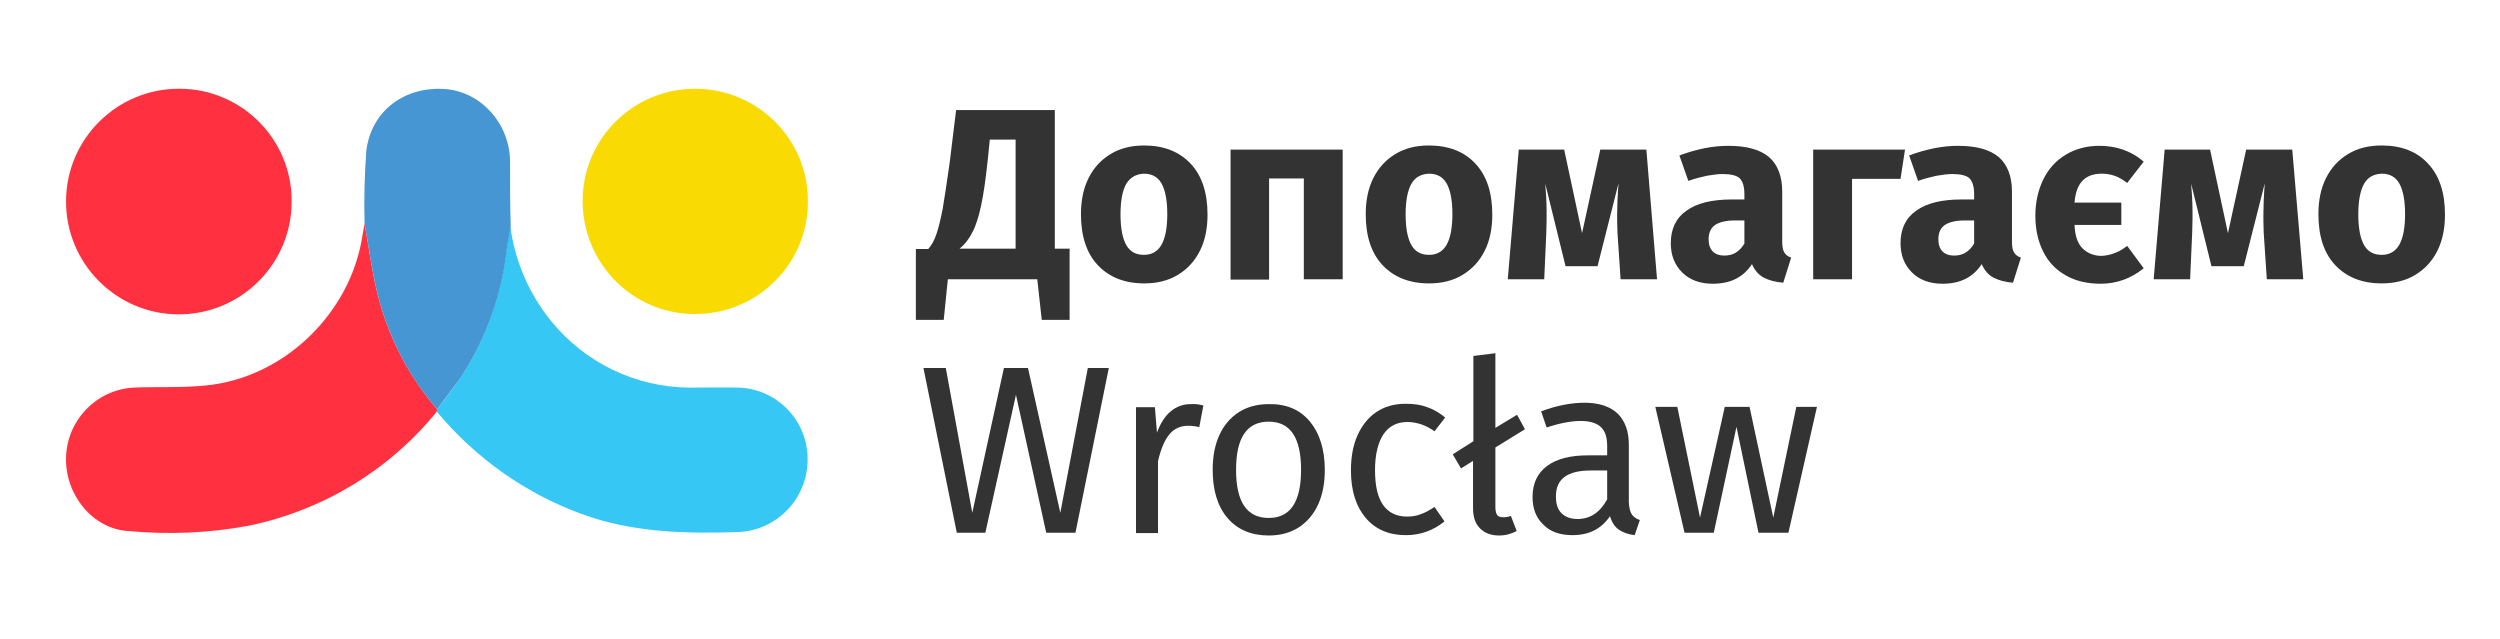
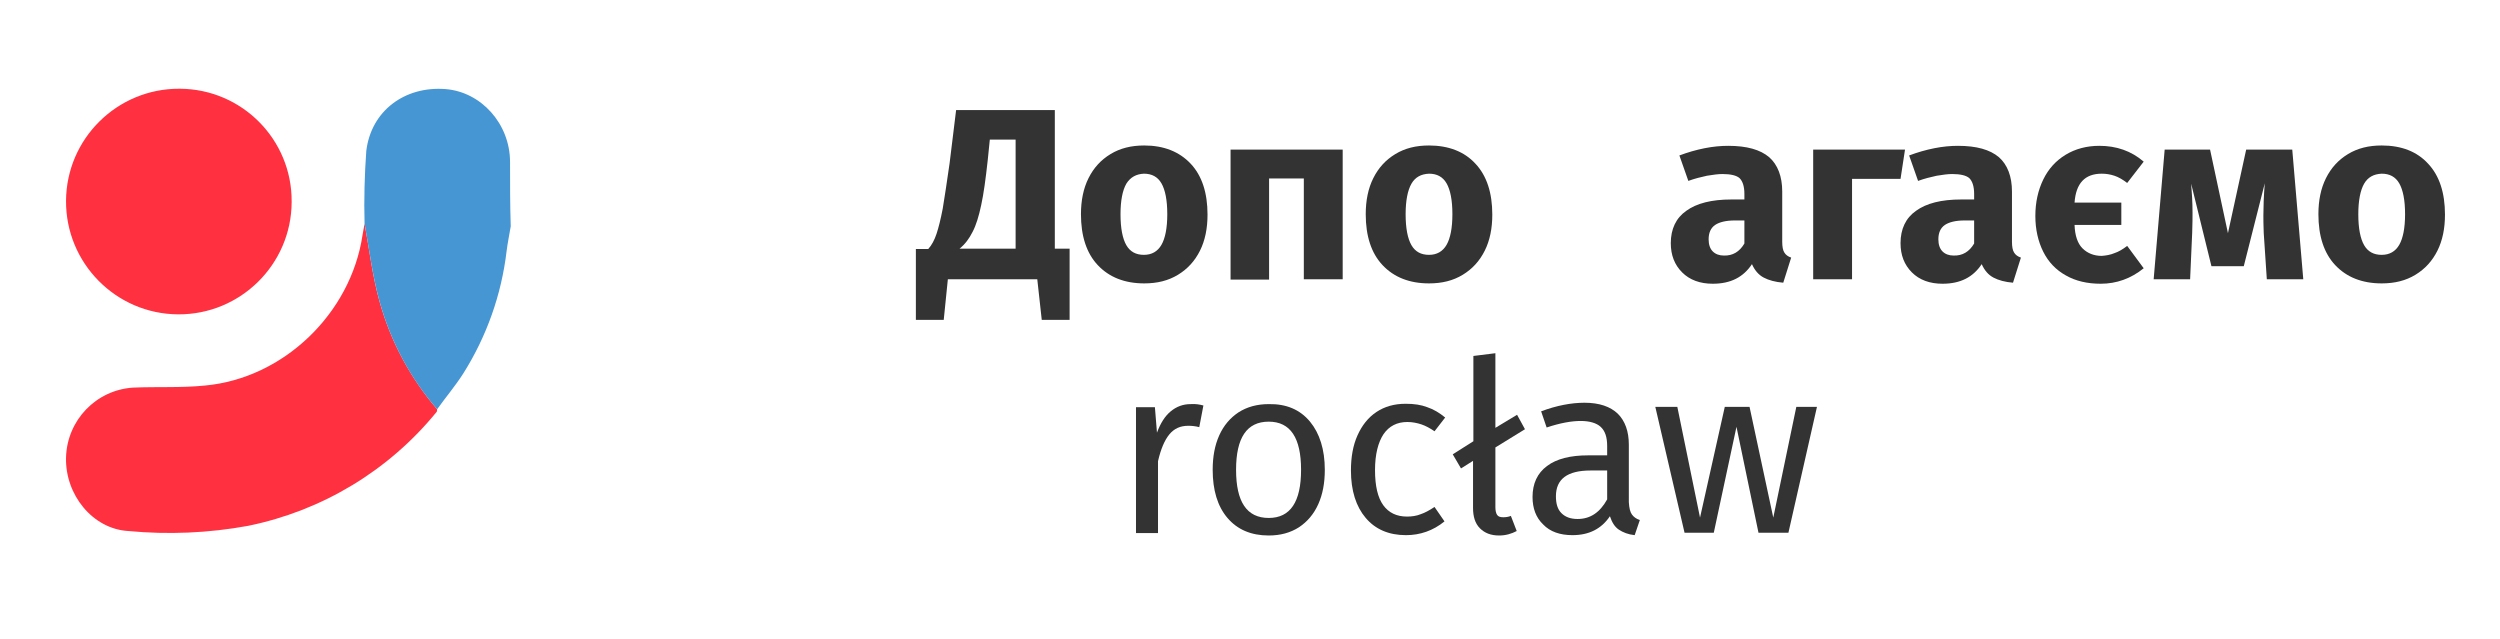
<svg xmlns="http://www.w3.org/2000/svg" version="1.1" id="Layer_1" x="0px" y="0px" viewBox="0 0 726.9 185.8" style="enable-background:new 0 0 726.9 185.8;" xml:space="preserve">
  <style type="text/css">
	.st0{fill:#FF3140;}
	.st1{fill:#37C7F4;}
	.st2{fill:#F9DB03;}
	.st3{fill:#4696D4;}
	.st4{fill:#333333;}
</style>
  <path class="st0" d="M127.1,119c-7.8-9.1-13.5-19.7-16.7-31.2c-2.1-7.4-3-15.2-4.4-22.8c-0.2,1.1-0.4,2.2-0.6,3.4  C102,91.1,82.5,110,59.6,112.1c-6.9,0.7-13.9,0.3-20.9,0.6c-10.8,0.7-19.2,9.5-19.5,20.3c-0.3,10.8,7.7,20.8,18.1,21.4  c11.6,1.1,23.3,0.6,34.8-1.5c21.6-4.4,41-16.1,54.9-33.2C127.1,119.4,127.1,119.2,127.1,119z" />
-   <path class="st1" d="M214.8,112.7c-4.8-0.1-9.6,0-14.3,0c-15.7-0.1-30.4-7.2-40.3-19.4c-6.4-7.9-10.5-17.4-11.8-27.4  c-0.4,2.4-0.9,4.8-1.2,7.2c-1.5,12.6-5.8,24.8-12.6,35.6c-2.3,3.6-5,7-7.6,10.4c0,0.2,0,0.4,0,0.6c11.2,13.4,25.6,23.7,42,29.7  c14.9,5.5,30.3,5.8,45.8,5.3c11.6-0.6,20.5-10.4,20-22C234.4,121.7,225.6,113.1,214.8,112.7L214.8,112.7z" />
  <path class="st0" d="M52.2,25.8c-18.1-0.1-32.9,14.5-33,32.6c-0.1,18.1,14.5,32.9,32.6,33s32.9-14.5,33-32.6c0-0.1,0-0.2,0-0.2  c0.1-18-14.4-32.7-32.5-32.8C52.3,25.8,52.3,25.8,52.2,25.8z" />
-   <path class="st2" d="M202.3,25.8c-18.1-0.1-32.9,14.5-32.9,32.6s14.5,32.9,32.6,32.9c18.1,0.1,32.9-14.5,32.9-32.6  C235.1,40.7,220.5,25.9,202.3,25.8L202.3,25.8z" />
  <path class="st3" d="M148.3,47.1c0-11.1-8.4-20.4-18.8-21.2c-11.8-0.9-21.6,6.3-23,18c-0.5,7-0.7,14.1-0.5,21.1  c1.4,7.7,2.3,15.3,4.4,22.8c3.2,11.5,8.9,22.2,16.7,31.2c2.5-3.5,5.3-6.8,7.6-10.4c6.8-10.8,11.1-22.9,12.6-35.6  c0.3-2.4,0.8-4.8,1.2-7.2C148.3,59.6,148.3,53.3,148.3,47.1z" />
  <g>
-     <path class="st4" d="M322.4,107l-9.7,47.9h-8.5l-8.8-40.1l-8.9,40.1h-8.3l-9.7-47.9h6.5l7.7,42.1l9.2-42.1h7l9.4,42.1l8-42.1H322.4   z" />
    <path class="st4" d="M349.9,117.9l-1.2,6.3c-1.1-0.3-2.2-0.4-3.2-0.4c-2.3,0-4.1,0.8-5.5,2.5c-1.4,1.7-2.5,4.3-3.3,7.8v20.9h-6.4   v-36.6h5.5l0.6,7.4c1-2.7,2.3-4.8,4-6.2c1.7-1.4,3.6-2.1,5.8-2.1C347.6,117.4,348.8,117.6,349.9,117.9z" />
    <path class="st4" d="M380.9,122.6c2.8,3.4,4.3,8.1,4.3,14c0,3.8-0.6,7.1-1.9,10c-1.3,2.9-3.2,5.1-5.6,6.7c-2.5,1.6-5.4,2.4-8.8,2.4   c-5.1,0-9.1-1.7-12-5.1c-2.9-3.4-4.3-8.1-4.3-14c0-3.8,0.6-7.1,1.9-10c1.3-2.9,3.2-5.1,5.6-6.7c2.5-1.6,5.4-2.4,8.8-2.4   C374,117.4,378,119.1,380.9,122.6z M359.4,136.6c0,9.3,3.1,14,9.5,14c6.3,0,9.4-4.7,9.4-14c0-9.3-3.1-14-9.4-14   C362.5,122.6,359.4,127.3,359.4,136.6z" />
    <path class="st4" d="M415,118.4c1.8,0.6,3.5,1.6,5.2,3l-3.1,4c-1.3-0.9-2.6-1.6-3.8-2c-1.2-0.4-2.6-0.7-4.1-0.7   c-3,0-5.3,1.2-6.9,3.5c-1.6,2.4-2.5,5.9-2.5,10.5c0,4.6,0.8,8,2.4,10.2s3.9,3.3,6.9,3.3c1.4,0,2.8-0.2,4-0.7c1.2-0.4,2.5-1.1,4-2.1   l2.9,4.2c-3.3,2.7-7.1,4-11.2,4c-5,0-8.9-1.7-11.7-5s-4.3-7.9-4.3-13.8c0-3.9,0.6-7.3,1.9-10.2c1.3-2.9,3.1-5.2,5.5-6.8   c2.4-1.6,5.2-2.4,8.5-2.4C411.2,117.4,413.2,117.7,415,118.4z" />
    <path class="st4" d="M439.3,150l1.7,4.4c-1.5,0.8-3.2,1.3-5.1,1.3c-2.4,0-4.2-0.7-5.6-2.1c-1.4-1.4-2-3.4-2-5.9V134l-3.5,2.2   l-2.4-4.1l6-3.8v-24.8l6.4-0.8v21.7l6.3-3.8l2.3,4.2l-8.6,5.3v17.4c0,1,0.2,1.8,0.5,2.2c0.3,0.5,0.9,0.7,1.8,0.7   C437.8,150.4,438.6,150.3,439.3,150z" />
    <path class="st4" d="M474.5,149.6c0.5,0.7,1.3,1.3,2.3,1.6l-1.5,4.4c-1.9-0.2-3.4-0.8-4.6-1.6c-1.2-0.8-2-2.1-2.6-3.9   c-2.5,3.7-6.1,5.5-10.9,5.5c-3.6,0-6.5-1-8.5-3.1c-2.1-2-3.1-4.7-3.1-8c0-3.9,1.4-6.9,4.2-9c2.8-2.1,6.8-3.1,11.9-3.1h5.6v-2.7   c0-2.6-0.6-4.4-1.9-5.6c-1.2-1.1-3.2-1.7-5.8-1.7c-2.7,0-6,0.6-9.9,1.9l-1.6-4.7c4.5-1.7,8.8-2.5,12.6-2.5c4.3,0,7.5,1.1,9.7,3.2   c2.1,2.1,3.2,5.1,3.2,9v16.7C473.7,147.8,474,148.9,474.5,149.6z M467.3,145.2v-8.4h-4.8c-6.8,0-10.1,2.5-10.1,7.5   c0,2.2,0.5,3.8,1.6,4.9c1.1,1.1,2.6,1.7,4.7,1.7C462.4,150.9,465.2,149,467.3,145.2z" />
    <path class="st4" d="M528.3,118.3l-8.3,36.6h-8.7l-6.4-30.8l-6.6,30.8h-8.5l-8.5-36.6h6.4l6.6,32.2l7.2-32.2h7.2l6.9,32.2l6.7-32.2   H528.3z" />
  </g>
  <g>
    <path class="st4" d="M311,72.4V93h-8.1l-1.3-11.8h-26L274.4,93h-8.1V72.4h3.6c1-1.1,1.8-2.6,2.4-4.4s1.2-4.2,1.8-7.3   c0.5-3.1,1.2-7.5,2-13.2L278,32h28.7v40.3H311z M295.4,40.6h-7.6l-0.6,5.9c-0.6,5.5-1.2,9.9-1.9,13.1c-0.7,3.3-1.5,5.9-2.5,7.8   c-1,2-2.2,3.6-3.8,4.9h16.3V40.6z" />
    <path class="st4" d="M346.2,47.6c3.3,3.5,4.9,8.5,4.9,14.8c0,4-0.7,7.5-2.2,10.5c-1.5,3-3.6,5.3-6.4,7c-2.8,1.7-6,2.5-9.8,2.5   c-5.7,0-10.2-1.8-13.5-5.3c-3.3-3.5-4.9-8.5-4.9-14.8c0-4,0.7-7.5,2.2-10.5c1.5-3,3.6-5.3,6.4-7c2.8-1.7,6-2.5,9.8-2.5   C338.4,42.3,342.9,44.1,346.2,47.6z M327.5,53.4c-1.1,1.9-1.7,4.9-1.7,8.9c0,4.1,0.6,7.1,1.7,9c1.1,1.9,2.8,2.8,5.1,2.8   c2.3,0,4-1,5.1-2.9c1.1-1.9,1.7-4.9,1.7-8.9c0-4.1-0.6-7.1-1.7-9c-1.1-1.9-2.8-2.8-5.1-2.8C330.4,50.6,328.7,51.5,327.5,53.4z" />
    <path class="st4" d="M379.1,81.2V51.9H369v29.4h-11.2V43.5h32.6v37.7H379.1z" />
    <path class="st4" d="M429,47.6c3.3,3.5,4.9,8.5,4.9,14.8c0,4-0.7,7.5-2.2,10.5c-1.5,3-3.6,5.3-6.4,7c-2.8,1.7-6,2.5-9.8,2.5   c-5.7,0-10.2-1.8-13.5-5.3c-3.3-3.5-4.9-8.5-4.9-14.8c0-4,0.7-7.5,2.2-10.5c1.5-3,3.6-5.3,6.4-7c2.8-1.7,6-2.5,9.8-2.5   C421.2,42.3,425.8,44.1,429,47.6z M410.4,53.4c-1.1,1.9-1.7,4.9-1.7,8.9c0,4.1,0.6,7.1,1.7,9c1.1,1.9,2.8,2.8,5.1,2.8   c2.3,0,4-1,5.1-2.9c1.1-1.9,1.7-4.9,1.7-8.9c0-4.1-0.6-7.1-1.7-9c-1.1-1.9-2.8-2.8-5.1-2.8C413.2,50.6,411.5,51.5,410.4,53.4z" />
-     <path class="st4" d="M481.8,81.2h-10.6l-0.9-13.5c-0.1-2.4-0.1-4.1-0.1-5.1c0-2.3,0.1-5.4,0.4-9.3l-6.1,24.1h-9.3l-5.9-24   c0.2,2.5,0.4,5.3,0.4,8.4c0,1.3,0,3.2-0.1,5.9l-0.6,13.5h-10.6l3.2-37.7h13.2l5.2,24.3l5.3-24.3h13.4L481.8,81.2z" />
    <path class="st4" d="M518.8,73.4c0.4,0.7,1.1,1.2,2,1.5l-2.3,7.3c-2.3-0.2-4.2-0.7-5.7-1.5c-1.5-0.8-2.6-2.1-3.4-3.9   c-2.5,3.8-6.2,5.7-11.4,5.7c-3.7,0-6.7-1.1-8.9-3.3c-2.2-2.2-3.3-5-3.3-8.5c0-4.1,1.5-7.3,4.5-9.4c3-2.2,7.4-3.3,13.1-3.3h3.8v-1.6   c0-2.2-0.5-3.7-1.4-4.6c-0.9-0.8-2.6-1.2-5-1.2c-1.2,0-2.7,0.2-4.5,0.5c-1.8,0.4-3.5,0.8-5.4,1.5l-2.6-7.4c2.4-0.9,4.8-1.6,7.3-2.1   s4.8-0.7,6.9-0.7c5.4,0,9.3,1.1,11.9,3.3c2.5,2.2,3.8,5.6,3.8,10v14.6C518.2,71.7,518.4,72.8,518.8,73.4z M507.2,70.8v-6.7h-2.8   c-2.6,0-4.5,0.5-5.7,1.3c-1.3,0.9-1.9,2.3-1.9,4.2c0,1.5,0.4,2.7,1.2,3.5c0.8,0.8,1.9,1.2,3.2,1.2   C503.8,74.4,505.8,73.2,507.2,70.8z" />
    <path class="st4" d="M538.4,81.2h-11.2V43.5h26.7l-1.3,8.5h-14.1V81.2z" />
    <path class="st4" d="M585.6,73.4c0.4,0.7,1.1,1.2,2,1.5l-2.3,7.3c-2.3-0.2-4.2-0.7-5.7-1.5c-1.5-0.8-2.6-2.1-3.4-3.9   c-2.5,3.8-6.2,5.7-11.4,5.7c-3.7,0-6.7-1.1-8.9-3.3c-2.2-2.2-3.3-5-3.3-8.5c0-4.1,1.5-7.3,4.5-9.4c3-2.2,7.4-3.3,13.1-3.3h3.8v-1.6   c0-2.2-0.5-3.7-1.4-4.6c-0.9-0.8-2.6-1.2-5-1.2c-1.2,0-2.7,0.2-4.5,0.5c-1.8,0.4-3.5,0.8-5.4,1.5l-2.6-7.4c2.4-0.9,4.8-1.6,7.3-2.1   s4.8-0.7,6.9-0.7c5.4,0,9.3,1.1,11.9,3.3c2.5,2.2,3.8,5.6,3.8,10v14.6C585,71.7,585.2,72.8,585.6,73.4z M574,70.8v-6.7h-2.8   c-2.6,0-4.5,0.5-5.7,1.3c-1.3,0.9-1.9,2.3-1.9,4.2c0,1.5,0.4,2.7,1.2,3.5c0.8,0.8,1.9,1.2,3.2,1.2C570.6,74.4,572.6,73.2,574,70.8z   " />
    <path class="st4" d="M614.8,73.6c1.2-0.4,2.4-1.1,3.7-2.1l4.8,6.5c-3.7,3-7.9,4.5-12.5,4.5c-3.9,0-7.3-0.8-10.1-2.4   c-2.9-1.6-5.1-3.9-6.6-6.9c-1.5-3-2.3-6.5-2.3-10.4c0-4,0.8-7.5,2.3-10.6c1.5-3.1,3.7-5.5,6.5-7.2c2.8-1.7,6.1-2.6,9.8-2.6   c5,0,9.3,1.5,12.9,4.6l-4.8,6.2c-1.3-1-2.5-1.7-3.7-2.1c-1.2-0.4-2.4-0.6-3.7-0.6c-4.9,0-7.5,2.8-7.9,8.4h13.6v6.5h-13.6   c0.1,3.1,0.9,5.4,2.3,6.8c1.4,1.4,3.3,2.2,5.6,2.2C612.4,74.3,613.6,74.1,614.8,73.6z" />
    <path class="st4" d="M669.7,81.2h-10.6l-0.9-13.5c-0.1-2.4-0.1-4.1-0.1-5.1c0-2.3,0.1-5.4,0.4-9.3l-6.1,24.1H643l-5.9-24   c0.2,2.5,0.4,5.3,0.4,8.4c0,1.3,0,3.2-0.1,5.9l-0.6,13.5h-10.6l3.2-37.7h13.2l5.2,24.3l5.3-24.3h13.4L669.7,81.2z" />
    <path class="st4" d="M706,47.6c3.3,3.5,4.9,8.5,4.9,14.8c0,4-0.7,7.5-2.2,10.5c-1.5,3-3.6,5.3-6.4,7c-2.8,1.7-6,2.5-9.8,2.5   c-5.7,0-10.2-1.8-13.5-5.3c-3.3-3.5-4.9-8.5-4.9-14.8c0-4,0.7-7.5,2.2-10.5c1.5-3,3.6-5.3,6.4-7c2.8-1.7,6-2.5,9.8-2.5   C698.3,42.3,702.8,44.1,706,47.6z M687.4,53.4c-1.1,1.9-1.7,4.9-1.7,8.9c0,4.1,0.6,7.1,1.7,9c1.1,1.9,2.8,2.8,5.1,2.8   c2.3,0,4-1,5.1-2.9c1.1-1.9,1.7-4.9,1.7-8.9c0-4.1-0.6-7.1-1.7-9c-1.1-1.9-2.8-2.8-5.1-2.8C690.2,50.6,688.5,51.5,687.4,53.4z" />
  </g>
</svg>